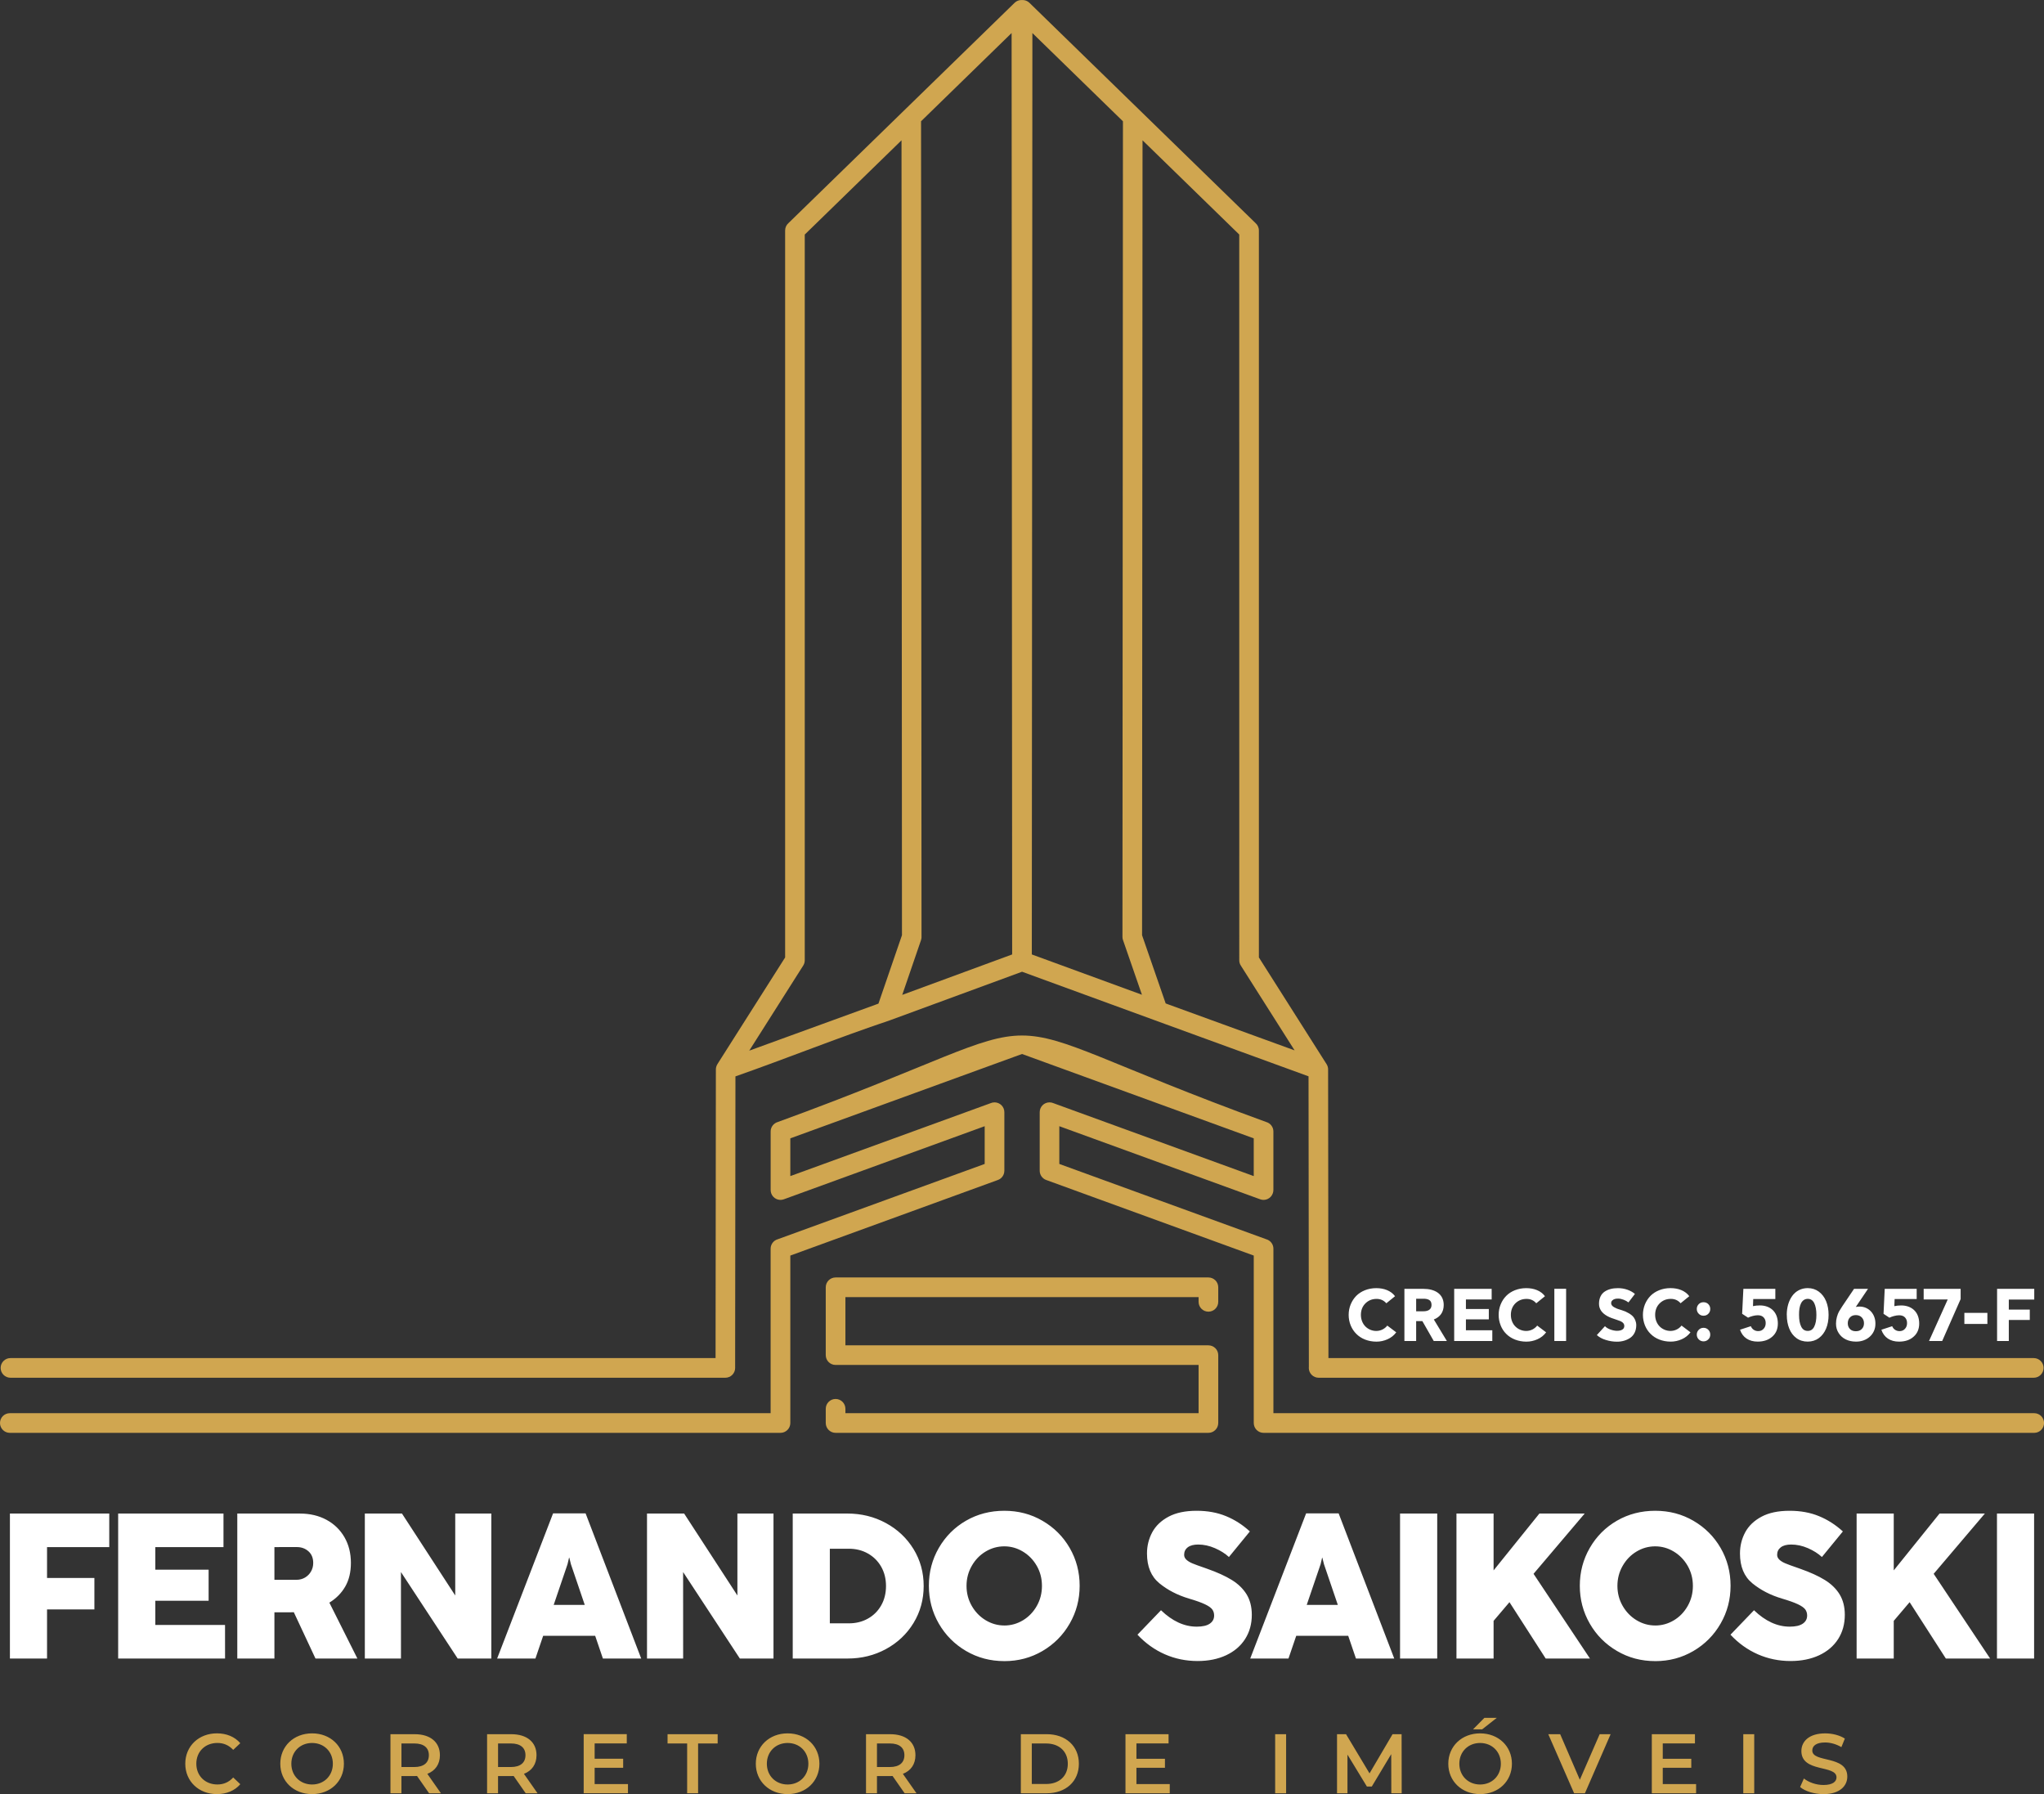
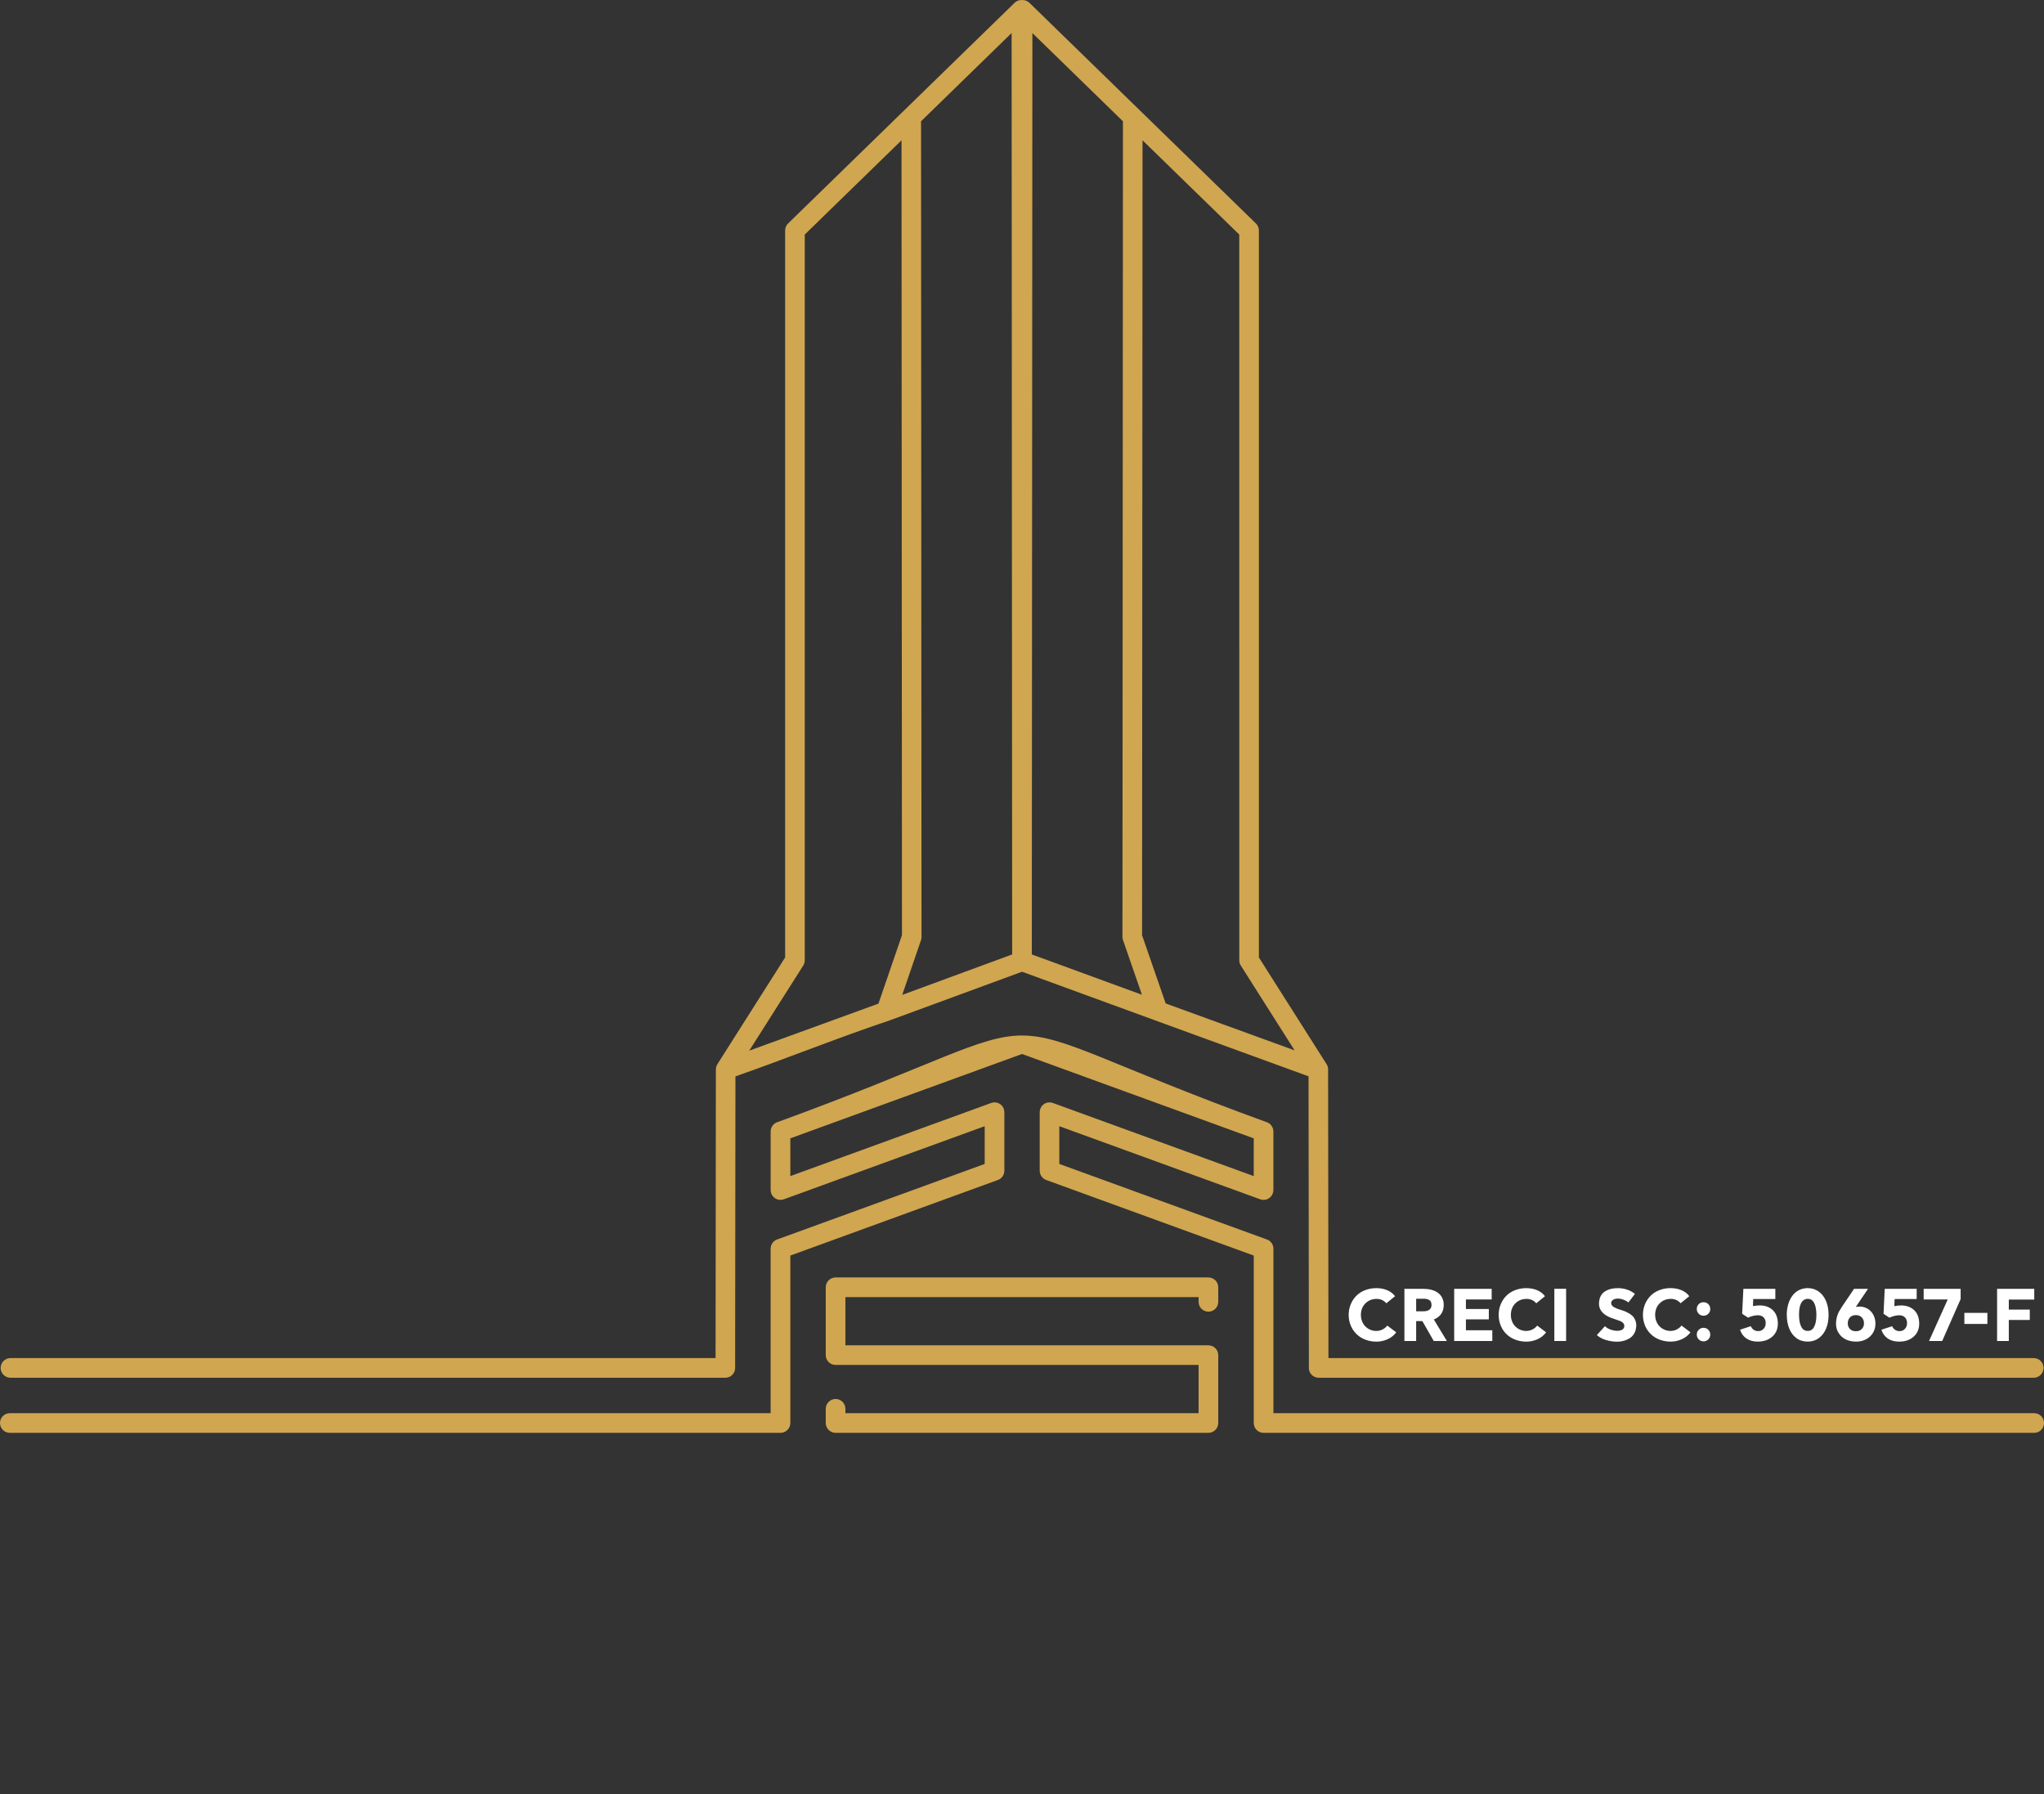
<svg xmlns="http://www.w3.org/2000/svg" xmlns:ns1="http://www.inkscape.org/namespaces/inkscape" xmlns:ns2="http://sodipodi.sourceforge.net/DTD/sodipodi-0.dtd" width="92.547mm" height="81.224mm" viewBox="0 0 92.547 81.224" version="1.1" id="svg5" xml:space="preserve" ns1:version="1.2.2 (732a01da63, 2022-12-09)" ns2:docname="logo2.svg">
  <rect x="0" y="0" width="92.547" height="81.224" fill="#333333" stroke="none" />
  <ns2:namedview id="namedview7" pagecolor="#ffffff" bordercolor="#000000" borderopacity="0.25" ns1:showpageshadow="2" ns1:pageopacity="0.0" ns1:pagecheckerboard="0" ns1:deskcolor="#d1d1d1" ns1:document-units="mm" showgrid="false" ns1:zoom="22.448087" ns1:cx="37.620132" ns1:cy="238.06037" ns1:window-width="2560" ns1:window-height="1009" ns1:window-x="-8" ns1:window-y="-8" ns1:window-maximized="1" ns1:current-layer="layer1" />
  <defs id="defs2">
    <clipPath id="clip-0">
      <path clip-rule="nonzero" d="M 420,0 H 841.891 V 298 H 420 Z m 0,0" id="path9" />
    </clipPath>
    <clipPath id="clip-1">
      <path clip-rule="nonzero" d="M 0,0 H 421 V 595.277 H 0 Z m 0,0" id="path12" />
    </clipPath>
    <clipPath id="clip-2">
      <path clip-rule="nonzero" d="M 372,446 H 560 V 595.277 H 372 Z m 0,0" id="path15" />
    </clipPath>
    <clipPath id="clip-3">
      <path clip-rule="nonzero" d="M 0,0 H 263.965 V 86.777 H 0 Z m 0,0" id="path18" />
    </clipPath>
    <clipPath id="clip-4">
      <path clip-rule="nonzero" d="m -15.199,37.379 h 9.383 l 2.676,-6.695 h 15.414 l 2.73,6.695 h 9.598 L 9.242,1.043 H 0.16 Z m 9.859,1.418 H -17.328 C -11.812,25.738 -6.297,12.68 -0.773,-0.375 H 10.176 C 15.688,12.684 21.211,25.738 26.73,38.797 H 14.055 L 11.32,32.102 H -2.184 l -2.676,6.695 z m 5.074,-15.75 L 4.625,10.727 9.836,24.016 H -0.648 Z m 4.883,-8.473 -3.188,8.023 h 6.332 z m 25.398,22.805 h 8.973 V 26.668 h 5.852 c 4.637,0 8.613,-1.184 11.359,-3.484 2.547,-2.129 4.047,-5.246 4.047,-9.301 v -0.109 c 0,-3.895 -1.406,-6.98 -3.91,-9.098 C 53.75,2.492 49.984,1.309 45.375,1.309 H 30.016 Z m 9.68,1.418 H 28.598 V -0.109 H 45.375 c 4.949,0 9.027,1.301 11.871,3.703 2.828,2.391 4.418,5.848 4.418,10.18 v 0.109 c 0,4.504 -1.691,7.988 -4.555,10.387 -3.012,2.52 -7.305,3.816 -12.27,3.816 H 40.406 V 38.797 Z M 38.988,19.238 V 8.621 h 5.582 c 2.059,0 3.723,0.492 4.887,1.449 1.176,0.965 1.82,2.375 1.82,4.188 v 0.105 c 0,1.703 -0.664,3.117 -1.871,4.105 -1.148,0.941 -2.781,1.477 -4.781,1.477 h -5.637 z m 1.418,-9.199 v 8.488 H 44.625 c 1.664,0 2.988,-0.414 3.887,-1.148 0.867,-0.715 1.348,-1.754 1.348,-3.016 v -0.105 c 0,-1.367 -0.461,-2.406 -1.301,-3.098 -0.898,-0.738 -2.258,-1.121 -3.988,-1.121 z m 25.648,27.34 h 27.125 v -7.688 H 75.027 V 1.309 h -8.973 z m 27.836,1.418 h -29.25 v -38.906 h 11.805 v 28.383 h 18.152 v 10.523 z m 5.367,-1.418 h 9.023 V 1.309 h -9.023 z m 9.734,1.418 H 97.84 v -38.906 h 11.859 v 38.906 z m 24.898,-0.668 c 4.023,0 7.176,-0.863 9.742,-2.309 2.359,-1.332 4.242,-3.168 5.859,-5.289 l -6.699,-4.773 c -1.039,1.203 -2.113,2.215 -3.367,2.957 -1.453,0.859 -3.121,1.352 -5.211,1.352 -2.809,0 -5.207,-1.164 -6.914,-3.078 -1.727,-1.934 -2.738,-4.629 -2.738,-7.645 v -0.105 c 0,-2.953 1.02,-5.633 2.758,-7.559 1.707,-1.891 4.098,-3.059 6.895,-3.059 1.922,0 3.551,0.461 4.988,1.285 1.227,0.703 2.309,1.672 3.309,2.84 l 6.73,-5.211 c -1.523,-1.98 -3.383,-3.664 -5.672,-4.875 -2.504,-1.328 -5.543,-2.102 -9.25,-2.102 -5.449,0 -10.188,2.039 -13.574,5.383 -3.43,3.379 -5.477,8.102 -5.477,13.402 v 0.105 c 0,5.344 2.031,9.977 5.332,13.285 3.371,3.379 8.074,5.395 13.289,5.395 z m 10.434,-1.082 c -2.773,1.566 -6.156,2.5 -10.434,2.5 -5.602,0 -10.656,-2.172 -14.289,-5.816 -3.559,-3.566 -5.75,-8.547 -5.75,-14.281 V 19.344 c 0,-5.691 2.207,-10.77 5.902,-14.41 3.645,-3.598 8.73,-5.789 14.566,-5.789 3.949,0 7.207,0.832 9.906,2.266 2.707,1.43 4.852,3.461 6.57,5.848 l 0.398,0.555 -8.906,6.891 -0.434,-0.543 C 140.84,12.891 139.75,11.852 138.5,11.137 c -1.227,-0.703 -2.625,-1.098 -4.285,-1.098 -2.371,0 -4.398,0.988 -5.84,2.586 -1.512,1.672 -2.395,4.016 -2.395,6.613 v 0.105 c 0,2.668 0.875,5.027 2.371,6.703 1.445,1.617 3.477,2.602 5.863,2.602 1.816,0 3.254,-0.418 4.492,-1.152 1.262,-0.746 2.348,-1.832 3.422,-3.137 l 0.418,-0.512 8.938,6.367 -0.418,0.574 c -1.82,2.512 -3.965,4.695 -6.742,6.258 z m 8.359,0.332 h 9.379 l 2.68,-6.695 h 15.41 l 2.73,6.695 h 9.598 L 177.121,1.043 h -9.078 z m 9.859,1.418 H 150.551 C 156.07,25.738 161.582,12.68 167.109,-0.375 h 10.945 c 5.512,13.059 11.039,26.113 16.559,39.172 h -12.68 l -2.73,-6.695 h -13.508 l -2.676,6.695 z m 5.074,-15.75 4.891,-12.32 5.207,13.289 h -10.484 z m 4.879,-8.473 -3.184,8.023 h 6.328 z m 41.355,31.832 2.902,-8.344 0.457,-0.039 c 3.418,-0.285 6.152,-1.227 8.418,-2.625 2.066,-1.281 3.75,-2.953 5.211,-4.867 l -6.703,-4.773 c -1.039,1.203 -2.113,2.215 -3.367,2.957 -1.453,0.859 -3.121,1.352 -5.215,1.352 -2.805,0 -5.203,-1.164 -6.91,-3.078 -1.727,-1.934 -2.738,-4.629 -2.738,-7.645 v -0.105 c 0,-2.953 1.02,-5.633 2.758,-7.559 1.707,-1.891 4.098,-3.059 6.891,-3.059 1.926,0 3.555,0.461 4.992,1.285 1.227,0.703 2.309,1.672 3.309,2.84 l 6.73,-5.211 c -1.523,-1.98 -3.383,-3.664 -5.672,-4.875 -2.504,-1.328 -5.543,-2.102 -9.25,-2.102 -5.449,0 -10.188,2.039 -13.578,5.383 -3.426,3.379 -5.473,8.102 -5.473,13.402 v 0.105 c 0,4.469 1.414,8.43 3.809,11.543 2.48,3.227 6.016,5.543 10.113,6.57 l 1.023,0.254 -4.273,5.805 z m 3.938,-7.016 -3.098,8.906 -9.605,-4.074 4.098,-5.566 c -3.98,-1.215 -7.41,-3.59 -9.879,-6.801 C 196.723,28.5 195.195,24.238 195.195,19.449 V 19.344 c 0,-5.691 2.207,-10.77 5.902,-14.41 3.645,-3.598 8.73,-5.789 14.566,-5.789 3.949,0 7.203,0.832 9.906,2.266 2.707,1.43 4.848,3.461 6.57,5.848 l 0.398,0.555 -8.906,6.891 -0.434,-0.543 c -1.016,-1.27 -2.105,-2.309 -3.355,-3.023 -1.227,-0.703 -2.625,-1.098 -4.289,-1.098 -2.367,0 -4.395,0.988 -5.836,2.586 -1.512,1.672 -2.398,4.016 -2.398,6.613 v 0.105 c 0,2.668 0.879,5.027 2.375,6.703 1.445,1.617 3.477,2.602 5.859,2.602 1.82,0 3.258,-0.418 4.496,-1.152 1.262,-0.746 2.348,-1.832 3.422,-3.137 l 0.418,-0.512 8.934,6.363 -0.414,0.578 c -1.66,2.289 -3.598,4.297 -6.039,5.809 -2.348,1.453 -5.145,2.445 -8.582,2.793 z m 16.559,-2.012 h 9.379 l 2.68,-6.695 h 15.41 l 2.73,6.695 h 9.598 L 258.785,1.043 h -9.078 z m 9.859,1.418 H 232.215 C 237.734,25.738 243.246,12.68 248.773,-0.375 h 10.945 c 5.512,13.059 11.039,26.113 16.559,39.172 h -12.68 l -2.73,-6.695 h -13.508 l -2.676,6.695 z m 5.074,-15.75 4.891,-12.32 5.207,13.289 h -10.484 z m 4.879,-8.473 -3.184,8.023 h 6.328 z m -6.719,-16.957 c 0.293,-0.629 0.586,-1.129 0.969,-1.512 h 0.004 c 0.547,-0.551 1.211,-0.82 2.164,-0.82 0.844,0 1.93,0.395 3.184,0.848 1.57,0.57 3.434,1.242 5.172,1.242 1.613,0 2.812,-0.578 3.73,-1.73 0.895,-1.133 1.555,-2.816 2.07,-5.039 l -3.629,-0.996 c -0.293,0.633 -0.59,1.133 -0.969,1.512 -0.547,0.547 -1.211,0.816 -2.168,0.816 -0.844,0 -1.93,-0.391 -3.184,-0.844 -1.57,-0.57 -3.434,-1.242 -5.172,-1.242 -1.613,0 -2.812,0.578 -3.73,1.73 -0.898,1.133 -1.555,2.812 -2.074,5.035 z m 1.969,-0.512 c -0.324,0.324 -0.594,0.875 -0.91,1.629 l -0.238,0.57 -6.117,-1.68 0.137,-0.652 c 0.586,-2.754 1.363,-4.844 2.496,-6.27 1.199,-1.512 2.758,-2.27 4.836,-2.27 1.977,0 3.973,0.723 5.656,1.328 1.121,0.406 2.094,0.762 2.699,0.762 0.539,0 0.895,-0.133 1.164,-0.402 0.328,-0.328 0.598,-0.879 0.914,-1.629 l 0.238,-0.57 6.117,1.68 -0.137,0.648 c -0.586,2.758 -1.363,4.848 -2.496,6.273 -1.199,1.512 -2.758,2.27 -4.836,2.27 -1.977,0 -3.973,-0.723 -5.656,-1.332 -1.121,-0.406 -2.094,-0.758 -2.699,-0.758 -0.543,0 -0.898,0.133 -1.164,0.398 z m 48.293,41.023 c 5.543,0 10.395,-2.07 13.875,-5.422 3.535,-3.402 5.656,-8.133 5.656,-13.363 v -0.105 c 0,-5.23 -2.098,-9.934 -5.602,-13.309 -3.453,-3.324 -8.277,-5.371 -13.824,-5.371 -5.543,0 -10.395,2.07 -13.875,5.422 -3.531,3.402 -5.656,8.133 -5.656,13.363 v 0.105 c 0,5.23 2.098,9.934 5.602,13.309 3.453,3.328 8.281,5.371 13.824,5.371 z m 14.855,-4.402 c -3.738,3.598 -8.934,5.82 -14.855,5.82 -5.926,0 -11.094,-2.195 -14.805,-5.77 -3.777,-3.637 -6.039,-8.703 -6.039,-14.328 V 19.344 c 0,-5.625 2.289,-10.715 6.094,-14.383 3.738,-3.598 8.934,-5.816 14.855,-5.816 5.926,0 11.094,2.195 14.805,5.766 3.781,3.637 6.039,8.703 6.039,14.328 v 0.105 c 0,5.625 -2.289,10.715 -6.094,14.383 z m -14.75,-3.555 c -2.973,0 -5.496,-1.203 -7.301,-3.109 -1.891,-2 -2.992,-4.766 -2.992,-7.719 v -0.105 c 0,-2.953 1.07,-5.691 2.938,-7.66 1.781,-1.883 4.281,-3.062 7.25,-3.062 2.996,0 5.531,1.199 7.344,3.105 1.902,1.996 3.004,4.766 3.004,7.723 v 0.105 c 0,2.961 -1.074,5.699 -2.949,7.668 -1.789,1.879 -4.297,3.055 -7.293,3.055 z m -6.277,-4.086 c 1.551,1.637 3.719,2.672 6.277,2.672 2.582,0 4.738,-1.008 6.27,-2.613 1.625,-1.707 2.555,-4.098 2.555,-6.695 V 19.344 c 0,-2.594 -0.957,-5.012 -2.609,-6.746 -1.559,-1.637 -3.738,-2.664 -6.32,-2.664 -2.559,0 -4.703,1.004 -6.227,2.613 -1.613,1.707 -2.543,4.094 -2.543,6.691 v 0.105 c 0,2.594 0.957,5.008 2.598,6.742 z M -12.555,96.551 H 0.98 c 6.406,0 11.492,-1.848 15.012,-4.949 3.668,-3.234 5.645,-7.859 5.645,-13.191 v -0.105 c 0,-5.312 -1.934,-9.836 -5.531,-12.988 C 12.625,62.27 7.574,60.484 1.195,60.484 H -12.555 Z M 0.98,97.969 H -13.973 V 59.066 H 1.195 c 6.734,0 12.105,1.914 15.84,5.188 3.914,3.43 6.02,8.324 6.02,14.051 v 0.105 c 0,5.742 -2.148,10.738 -6.129,14.246 -3.773,3.332 -9.18,5.312 -15.945,5.312 z M -3.586,88.051 V 68.277 h 4.941 c 3.324,0 6.102,0.957 8.043,2.738 1.91,1.754 3,4.277 3,7.449 v 0.105 c 0,3.188 -1.082,5.711 -2.988,7.457 -1.941,1.781 -4.723,2.73 -8.055,2.73 h -4.941 z m 1.418,-18.355 v 17.645 h 3.523 c 2.973,0 5.422,-0.816 7.098,-2.355 1.609,-1.477 2.527,-3.645 2.527,-6.414 v -0.105 c 0,-2.754 -0.922,-4.922 -2.539,-6.406 C 6.766,70.52 4.32,69.695 1.355,69.695 Z m 30.578,26.855 h 29 V 89.133 H 37.273 V 81.77 H 55.27 V 74.996 H 37.273 v -7.094 H 57.141 V 60.484 H 28.41 Z m 29.707,1.418 h -31.125 V 59.066 H 58.559 V 69.32 H 38.691 v 4.258 H 56.684 V 83.188 H 38.691 v 4.527 H 58.828 V 97.969 Z m 38.184,-0.668 c 4.023,0 7.176,-0.863 9.742,-2.309 2.355,-1.332 4.242,-3.168 5.859,-5.289 l -6.699,-4.77 c -1.039,1.199 -2.117,2.211 -3.367,2.953 -1.453,0.859 -3.125,1.352 -5.215,1.352 -2.805,0 -5.203,-1.164 -6.914,-3.078 -1.727,-1.934 -2.738,-4.625 -2.738,-7.645 v -0.105 c 0,-2.953 1.02,-5.633 2.762,-7.559 1.707,-1.891 4.098,-3.059 6.891,-3.059 1.926,0 3.555,0.465 4.992,1.285 1.227,0.703 2.305,1.672 3.309,2.84 l 6.73,-5.211 c -1.523,-1.98 -3.383,-3.66 -5.676,-4.875 -2.504,-1.324 -5.539,-2.098 -9.246,-2.098 -5.449,0 -10.191,2.039 -13.578,5.379 -3.426,3.379 -5.477,8.102 -5.477,13.402 V 78.625 c 0,5.34 2.035,9.973 5.336,13.285 3.371,3.379 8.07,5.391 13.289,5.391 z M 106.734,96.219 c -2.777,1.566 -6.156,2.5 -10.434,2.5 -5.602,0 -10.656,-2.172 -14.293,-5.812 C 78.449,89.336 76.262,84.355 76.262,78.625 v -0.109 c 0,-5.688 2.207,-10.766 5.898,-14.41 3.648,-3.598 8.734,-5.789 14.57,-5.789 3.949,0 7.203,0.832 9.906,2.266 2.707,1.434 4.848,3.461 6.57,5.848 l 0.398,0.555 -8.906,6.895 -0.434,-0.543 c -1.016,-1.27 -2.105,-2.309 -3.355,-3.027 -1.227,-0.703 -2.625,-1.098 -4.289,-1.098 -2.371,0 -4.395,0.988 -5.84,2.586 -1.508,1.672 -2.395,4.016 -2.395,6.613 v 0.105 c 0,2.668 0.879,5.031 2.375,6.707 1.441,1.617 3.477,2.598 5.859,2.598 1.816,0 3.254,-0.418 4.492,-1.152 1.266,-0.746 2.348,-1.832 3.422,-3.137 l 0.422,-0.508 8.934,6.363 -0.418,0.578 c -1.82,2.508 -3.965,4.691 -6.738,6.254 z m 28.391,1.082 c 5.543,0 10.395,-2.07 13.875,-5.422 3.535,-3.402 5.656,-8.133 5.656,-13.363 v -0.105 c 0,-5.23 -2.098,-9.934 -5.602,-13.309 -3.453,-3.324 -8.281,-5.367 -13.824,-5.367 -5.543,0 -10.395,2.066 -13.875,5.418 -3.531,3.402 -5.656,8.133 -5.656,13.363 V 78.625 c 0,5.23 2.098,9.934 5.602,13.309 3.453,3.324 8.281,5.367 13.824,5.367 z m 14.855,-4.402 c -3.734,3.598 -8.934,5.82 -14.855,5.82 -5.926,0 -11.094,-2.195 -14.805,-5.766 C 116.543,89.312 114.281,84.25 114.281,78.625 v -0.109 c 0,-5.625 2.289,-10.715 6.094,-14.383 3.738,-3.594 8.934,-5.816 14.855,-5.816 5.926,0 11.094,2.195 14.805,5.766 3.777,3.641 6.039,8.703 6.039,14.328 v 0.105 c 0,5.625 -2.289,10.719 -6.094,14.383 z m -14.75,-3.551 c -2.973,0 -5.496,-1.207 -7.301,-3.113 -1.891,-1.996 -2.992,-4.762 -2.992,-7.719 v -0.105 c 0,-2.953 1.07,-5.691 2.938,-7.66 1.781,-1.883 4.281,-3.062 7.25,-3.062 2.992,0 5.527,1.203 7.344,3.105 1.902,2 3.004,4.766 3.004,7.723 V 78.625 c 0,2.957 -1.074,5.695 -2.949,7.668 -1.789,1.879 -4.297,3.055 -7.293,3.055 z m -6.277,-4.09 c 1.551,1.637 3.719,2.672 6.277,2.672 2.582,0 4.738,-1.008 6.27,-2.613 1.625,-1.707 2.555,-4.098 2.555,-6.691 v -0.109 c 0,-2.594 -0.957,-5.012 -2.609,-6.746 -1.559,-1.633 -3.738,-2.664 -6.32,-2.664 -2.562,0 -4.703,1.004 -6.227,2.613 -1.617,1.707 -2.543,4.098 -2.543,6.691 v 0.105 c 0,2.594 0.953,5.008 2.598,6.742 z m 32.531,11.293 h 8.969 V 85.199 h 5.641 l 7.551,11.352 h 10.273 l -8.672,-12.672 0.797,-0.336 c 2.285,-0.973 4.16,-2.402 5.43,-4.297 1.184,-1.762 1.848,-3.949 1.848,-6.566 v -0.105 c 0,-1.762 -0.266,-3.324 -0.789,-4.695 -0.52,-1.355 -1.293,-2.531 -2.312,-3.527 l -0.012,-0.012 c -1.215,-1.238 -2.789,-2.215 -4.77,-2.875 -1.914,-0.641 -4.215,-0.98 -6.938,-0.98 h -17.016 z m 9.68,1.418 H 160.066 V 59.066 H 178.5 c 2.867,0 5.316,0.371 7.383,1.059 2.199,0.734 3.961,1.828 5.324,3.219 1.172,1.141 2.055,2.484 2.648,4.031 0.586,1.531 0.883,3.266 0.883,5.199 v 0.105 c 0,2.91 -0.754,5.355 -2.09,7.352 -1.281,1.914 -3.09,3.395 -5.273,4.457 l 9.23,13.48 h -13.719 l -7.547,-11.352 h -3.469 V 97.969 Z M 170.453,77.766 V 68.062 h 7.512 c 1.926,0 3.5,0.438 4.602,1.309 1.117,0.883 1.73,2.168 1.73,3.844 v 0.109 c 0,1.598 -0.613,2.906 -1.75,3.816 -1.074,0.859 -2.609,1.336 -4.527,1.336 h -7.566 z m 1.418,-8.285 v 7.578 h 6.148 c 1.586,0 2.82,-0.367 3.645,-1.023 0.793,-0.633 1.215,-1.562 1.215,-2.711 v -0.109 c 0,-1.219 -0.422,-2.129 -1.188,-2.734 -0.84,-0.664 -2.113,-1 -3.727,-1 z m 28.113,27.07 h 29 v -7.418 h -20.133 v -7.363 h 17.992 v -6.773 h -17.992 v -7.094 h 19.867 v -7.418 h -28.734 z m 29.711,1.418 h -31.125 V 59.066 h 31.566 v 10.254 h -19.867 v 4.258 h 17.992 V 83.188 h -17.992 v 4.527 h 20.133 V 97.969 Z m 20.027,-0.773 c 4.438,0 8.105,-1.109 10.633,-3.145 2.43,-1.957 3.812,-4.797 3.812,-8.359 v -0.105 c 0,-3.258 -1.238,-5.527 -3.469,-7.199 -2.324,-1.738 -5.73,-2.867 -9.949,-3.785 h -0.004 c -2.668,-0.605 -4.344,-1.109 -5.383,-1.695 -1.238,-0.703 -1.652,-1.508 -1.652,-2.637 v -0.105 c 0,-0.945 0.445,-1.785 1.348,-2.363 0.73,-0.469 1.77,-0.758 3.109,-0.758 1.75,0 3.609,0.34 5.48,1 1.629,0.574 3.266,1.387 4.844,2.43 l 4.402,-6.219 c -1.832,-1.379 -3.852,-2.445 -6.102,-3.184 -2.477,-0.812 -5.242,-1.23 -8.355,-1.23 -4.254,0 -7.68,1.156 -10.055,3.121 -2.414,1.996 -3.75,4.848 -3.75,8.164 v 0.109 c 0,3.586 1.426,5.895 3.77,7.516 2.441,1.691 5.902,2.684 9.816,3.574 2.613,0.605 4.258,1.141 5.27,1.734 1.207,0.711 1.602,1.508 1.602,2.543 v 0.109 c 0,1.074 -0.5,1.926 -1.465,2.508 -0.832,0.496 -2.02,0.77 -3.527,0.77 -2.242,0 -4.43,-0.398 -6.535,-1.18 -1.918,-0.707 -3.762,-1.73 -5.516,-3.051 l -4.902,5.855 c 2.082,1.742 4.504,3.086 7.133,4.016 2.945,1.039 6.152,1.566 9.445,1.566 z m 11.52,-2.043 c -2.781,2.238 -6.758,3.457 -11.52,3.457 -3.449,0 -6.816,-0.551 -9.914,-1.648 -3.016,-1.066 -5.781,-2.648 -8.121,-4.746 l -0.512,-0.453 6.668,-7.965 0.539,0.43 c 1.793,1.434 3.691,2.523 5.664,3.254 1.949,0.723 3.973,1.09 6.051,1.09 1.25,0 2.191,-0.199 2.801,-0.566 0.512,-0.305 0.773,-0.746 0.773,-1.293 v -0.109 c 0,-0.516 -0.223,-0.926 -0.898,-1.324 -0.879,-0.516 -2.395,-1 -4.867,-1.574 -4.066,-0.926 -7.676,-1.969 -10.305,-3.789 -2.73,-1.887 -4.387,-4.555 -4.387,-8.68 V 71.125 c 0,-3.754 1.52,-6.984 4.266,-9.258 2.621,-2.164 6.359,-3.445 10.957,-3.445 3.258,0 6.172,0.441 8.793,1.301 2.633,0.867 4.969,2.152 7.074,3.84 l 0.516,0.414 -5.988,8.453 -0.574,-0.402 c -1.645,-1.16 -3.367,-2.047 -5.078,-2.648 -1.715,-0.605 -3.414,-0.918 -5.012,-0.918 -1.055,0 -1.832,0.203 -2.344,0.531 -0.465,0.297 -0.695,0.715 -0.695,1.172 v 0.105 c 0,0.582 0.234,1.012 0.934,1.406 0.902,0.512 2.461,0.973 4.988,1.543 4.402,0.957 7.984,2.156 10.496,4.035 2.598,1.941 4.039,4.574 4.039,8.332 v 0.105 c 0,4.016 -1.578,7.23 -4.344,9.461" id="path21" />
    </clipPath>
    <clipPath id="clip-5">
      <path clip-rule="nonzero" d="M 186,446 H 373 V 595.277 H 186 Z m 0,0" id="path25" />
    </clipPath>
    <clipPath id="clip-6">
      <path clip-rule="nonzero" d="M 0,446 H 187 V 595.277 H 0 Z m 0,0" id="path28" />
    </clipPath>
    <clipPath id="clip-7">
      <path clip-rule="nonzero" d="m 651,446 h 190.891 v 1 H 651 Z m 0,0" id="path31" />
    </clipPath>
  </defs>
  <g ns1:label="Camada 1" ns1:groupmode="layer" id="layer1" transform="translate(-232.809,-111.155)">
-     <path fill-rule="nonzero" fill="#ffffff" fill-opacity="1" d="m 234.939,186.241 h -1.681 v -6.564 h 4.498 v 1.519 h -2.817 v 1.397 h 2.144 v 1.425 h -2.144 z m 8.06,0 h -4.84 v -6.564 h 4.769 v 1.519 h -3.087 v 1.022 h 2.414 v 1.407 h -2.414 v 1.097 h 3.157 z m 5.992,0 h -1.898 l -0.981,-2.097 c -0.047,0.003 -0.113,0.006 -0.2,0.006 h -0.678 v 2.092 h -1.681 v -6.564 h 2.835 c 0.452,0 0.853,0.094 1.202,0.282 0.349,0.189 0.62,0.451 0.816,0.79 0.194,0.338 0.291,0.725 0.291,1.162 0,0.418 -0.085,0.773 -0.256,1.071 -0.172,0.298 -0.412,0.54 -0.719,0.728 z m -3.757,-5.045 v 1.481 h 0.999 c 0.143,0 0.273,-0.035 0.389,-0.103 0.114,-0.069 0.205,-0.16 0.27,-0.276 0.066,-0.116 0.099,-0.243 0.099,-0.383 0,-0.225 -0.072,-0.4 -0.215,-0.528 -0.143,-0.128 -0.32,-0.192 -0.528,-0.192 z m 5.73,5.045 h -1.636 v -6.564 h 1.681 l 2.412,3.71 v -3.71 h 1.634 v 6.564 h -1.523 l -2.569,-3.915 z m 10.877,0 h -1.734 l -0.35,-1.028 h -2.355 l -0.35,1.028 h -1.734 l 2.533,-6.572 h 1.472 z m -3.336,-4.269 -0.626,1.84 h 1.406 l -0.626,-1.84 -0.074,-0.299 h -0.01 z m 5.235,4.269 h -1.636 v -6.564 h 1.681 l 2.412,3.71 v -3.71 h 1.634 v 6.564 h -1.523 l -2.569,-3.915 z m 4.962,0 v -6.564 h 2.471 c 0.635,0 1.218,0.143 1.746,0.43 0.528,0.287 0.945,0.679 1.253,1.18 0.306,0.499 0.459,1.057 0.459,1.67 0,0.613 -0.153,1.171 -0.458,1.673 -0.306,0.502 -0.721,0.894 -1.247,1.181 -0.526,0.287 -1.107,0.43 -1.738,0.43 z m 2.541,-1.593 c 0.321,0 0.609,-0.072 0.864,-0.215 0.256,-0.143 0.456,-0.343 0.602,-0.601 0.145,-0.256 0.216,-0.548 0.216,-0.875 0,-0.324 -0.072,-0.613 -0.216,-0.87 -0.146,-0.255 -0.346,-0.456 -0.604,-0.601 -0.256,-0.145 -0.546,-0.216 -0.867,-0.216 h -0.856 v 3.378 z m 7.038,1.71 c -0.633,0 -1.209,-0.153 -1.731,-0.458 -0.521,-0.306 -0.932,-0.718 -1.233,-1.239 -0.3,-0.52 -0.451,-1.091 -0.451,-1.714 0,-0.623 0.15,-1.193 0.451,-1.714 0.302,-0.52 0.711,-0.932 1.231,-1.232 0.521,-0.3 1.098,-0.449 1.734,-0.449 0.633,0 1.209,0.15 1.728,0.453 0.521,0.302 0.932,0.711 1.232,1.229 0.3,0.52 0.451,1.09 0.451,1.713 0,0.62 -0.15,1.191 -0.451,1.712 -0.3,0.522 -0.711,0.936 -1.233,1.242 -0.521,0.305 -1.098,0.458 -1.727,0.458 z m 0,-1.612 c 0.302,0 0.584,-0.079 0.846,-0.236 0.26,-0.157 0.47,-0.375 0.626,-0.65 0.156,-0.276 0.233,-0.577 0.233,-0.907 0,-0.331 -0.077,-0.633 -0.234,-0.907 -0.157,-0.274 -0.368,-0.491 -0.63,-0.648 -0.262,-0.157 -0.542,-0.236 -0.841,-0.236 -0.302,0 -0.584,0.079 -0.846,0.236 -0.262,0.157 -0.47,0.373 -0.627,0.648 -0.157,0.274 -0.237,0.576 -0.237,0.907 0,0.329 0.08,0.631 0.237,0.905 0.157,0.274 0.368,0.491 0.631,0.65 0.263,0.158 0.543,0.237 0.842,0.237 z m 8.755,1.608 c -0.529,0 -1.025,-0.102 -1.486,-0.305 -0.462,-0.203 -0.874,-0.497 -1.239,-0.887 l 1.065,-1.107 c 0.514,0.495 1.053,0.743 1.616,0.743 0.265,0 0.463,-0.045 0.594,-0.136 0.131,-0.09 0.196,-0.212 0.196,-0.368 0,-0.106 -0.028,-0.198 -0.085,-0.276 -0.058,-0.079 -0.168,-0.156 -0.332,-0.234 -0.163,-0.077 -0.402,-0.164 -0.718,-0.256 -0.525,-0.156 -0.974,-0.389 -1.346,-0.695 -0.372,-0.307 -0.559,-0.755 -0.559,-1.348 0,-0.346 0.08,-0.664 0.237,-0.958 0.157,-0.292 0.404,-0.529 0.74,-0.708 0.336,-0.179 0.759,-0.267 1.271,-0.267 0.492,0 0.936,0.08 1.33,0.243 0.394,0.161 0.754,0.393 1.08,0.692 l -0.948,1.158 c -0.168,-0.156 -0.379,-0.289 -0.633,-0.4 -0.254,-0.11 -0.507,-0.165 -0.759,-0.165 -0.205,0 -0.364,0.043 -0.473,0.127 -0.109,0.084 -0.163,0.197 -0.163,0.34 0,0.084 0.035,0.157 0.101,0.22 0.068,0.062 0.158,0.119 0.277,0.168 0.119,0.05 0.3,0.116 0.547,0.2 0.019,0.007 0.039,0.012 0.059,0.021 0.021,0.008 0.044,0.017 0.072,0.026 0.442,0.156 0.808,0.322 1.098,0.5 0.289,0.178 0.513,0.394 0.672,0.65 0.158,0.258 0.238,0.568 0.238,0.929 0,0.418 -0.102,0.783 -0.305,1.1 -0.203,0.316 -0.489,0.559 -0.86,0.733 -0.369,0.172 -0.799,0.26 -1.288,0.26 z m 8.901,-0.113 h -1.734 l -0.35,-1.028 h -2.354 l -0.351,1.028 h -1.732 l 2.531,-6.572 h 1.472 z m -3.335,-4.269 -0.627,1.84 h 1.407 l -0.626,-1.84 -0.076,-0.299 h -0.008 z m 5.281,4.269 h -1.683 v -6.564 h 1.683 z m 6.915,0 h -2.004 l -1.64,-2.551 -0.719,0.846 v 1.705 h -1.681 v -6.564 h 1.681 v 2.574 l 2.074,-2.574 h 2.051 l -2.316,2.729 z m 2.955,0.117 c -0.633,0 -1.209,-0.153 -1.729,-0.458 -0.522,-0.306 -0.933,-0.718 -1.233,-1.239 -0.3,-0.52 -0.452,-1.091 -0.452,-1.714 0,-0.623 0.152,-1.193 0.452,-1.714 0.3,-0.52 0.71,-0.932 1.229,-1.232 0.521,-0.3 1.098,-0.449 1.734,-0.449 0.633,0 1.209,0.15 1.729,0.453 0.52,0.302 0.93,0.711 1.231,1.229 0.3,0.52 0.451,1.09 0.451,1.713 0,0.62 -0.15,1.191 -0.451,1.712 -0.3,0.522 -0.711,0.936 -1.233,1.242 -0.521,0.305 -1.097,0.458 -1.727,0.458 z m 0,-1.612 c 0.302,0 0.584,-0.079 0.846,-0.236 0.262,-0.157 0.47,-0.375 0.626,-0.65 0.156,-0.276 0.234,-0.577 0.234,-0.907 0,-0.331 -0.079,-0.633 -0.236,-0.907 -0.157,-0.274 -0.368,-0.491 -0.63,-0.648 -0.26,-0.157 -0.542,-0.236 -0.841,-0.236 -0.302,0 -0.584,0.079 -0.845,0.236 -0.262,0.157 -0.471,0.373 -0.628,0.648 -0.157,0.274 -0.237,0.576 -0.237,0.907 0,0.329 0.08,0.631 0.237,0.905 0.157,0.274 0.368,0.491 0.631,0.65 0.263,0.158 0.543,0.237 0.842,0.237 z m 6.131,1.608 c -0.529,0 -1.024,-0.102 -1.486,-0.305 -0.46,-0.203 -0.874,-0.497 -1.237,-0.887 l 1.065,-1.107 c 0.514,0.495 1.053,0.743 1.616,0.743 0.265,0 0.462,-0.045 0.593,-0.136 0.131,-0.09 0.197,-0.212 0.197,-0.368 0,-0.106 -0.029,-0.198 -0.085,-0.276 -0.058,-0.079 -0.17,-0.156 -0.332,-0.234 -0.164,-0.077 -0.404,-0.164 -0.718,-0.256 -0.526,-0.156 -0.976,-0.389 -1.348,-0.695 -0.372,-0.307 -0.558,-0.755 -0.558,-1.348 0,-0.346 0.079,-0.664 0.236,-0.958 0.158,-0.292 0.404,-0.529 0.74,-0.708 0.336,-0.179 0.761,-0.267 1.271,-0.267 0.492,0 0.936,0.08 1.33,0.243 0.394,0.161 0.754,0.393 1.082,0.692 l -0.949,1.158 c -0.168,-0.156 -0.378,-0.289 -0.631,-0.4 -0.255,-0.11 -0.508,-0.165 -0.761,-0.165 -0.205,0 -0.362,0.043 -0.471,0.127 -0.109,0.084 -0.164,0.197 -0.164,0.34 0,0.084 0.035,0.157 0.102,0.22 0.066,0.062 0.158,0.119 0.277,0.168 0.119,0.05 0.3,0.116 0.546,0.2 0.019,0.007 0.04,0.012 0.059,0.021 0.021,0.008 0.044,0.017 0.072,0.026 0.442,0.156 0.809,0.322 1.098,0.5 0.289,0.178 0.514,0.394 0.672,0.65 0.158,0.258 0.238,0.568 0.238,0.929 0,0.418 -0.101,0.783 -0.303,1.1 -0.203,0.316 -0.489,0.559 -0.86,0.733 -0.371,0.172 -0.801,0.26 -1.29,0.26 z m 9.033,-0.113 h -2.005 l -1.64,-2.551 -0.719,0.846 v 1.705 h -1.681 v -6.564 h 1.681 v 2.574 l 2.074,-2.574 h 2.052 l -2.318,2.729 z m 1.991,0 h -1.681 v -6.564 h 1.681 z m 0,0" id="path92" style="stroke-width:0.353" />
-     <path fill-rule="nonzero" fill="#d0a650" fill-opacity="1" d="m 242.627,192.379 c 0.44,0 0.813,-0.157 1.062,-0.448 l -0.321,-0.305 c -0.196,0.214 -0.435,0.317 -0.715,0.317 -0.554,0 -0.955,-0.39 -0.955,-0.94 0,-0.551 0.401,-0.94 0.955,-0.94 0.28,0 0.52,0.103 0.715,0.313 l 0.321,-0.302 c -0.249,-0.291 -0.623,-0.446 -1.058,-0.446 -0.821,0 -1.433,0.576 -1.433,1.375 0,0.798 0.612,1.375 1.429,1.375 z m 4.313,0 c 0.83,0 1.44,-0.582 1.44,-1.375 0,-0.795 -0.61,-1.375 -1.44,-1.375 -0.83,0 -1.44,0.584 -1.44,1.375 0,0.791 0.61,1.375 1.44,1.375 z m 0,-0.435 c -0.539,0 -0.94,-0.394 -0.94,-0.94 0,-0.547 0.401,-0.94 0.94,-0.94 0.539,0 0.94,0.393 0.94,0.94 0,0.546 -0.401,0.94 -0.94,0.94 z m 5.833,0.397 -0.615,-0.879 c 0.362,-0.141 0.569,-0.438 0.569,-0.843 0,-0.593 -0.435,-0.952 -1.138,-0.952 h -1.101 v 2.675 h 0.497 v -0.78 h 0.604 c 0.035,0 0.069,0 0.103,-0.003 l 0.546,0.783 z m -0.546,-1.723 c 0,0.336 -0.226,0.535 -0.661,0.535 h -0.58 v -1.067 h 0.58 c 0.435,0 0.661,0.196 0.661,0.532 z m 4.92,1.723 -0.615,-0.879 c 0.362,-0.141 0.569,-0.438 0.569,-0.843 0,-0.593 -0.435,-0.952 -1.138,-0.952 h -1.1 v 2.675 h 0.496 v -0.78 h 0.604 c 0.035,0 0.069,0 0.103,-0.003 l 0.546,0.783 z m -0.546,-1.723 c 0,0.336 -0.226,0.535 -0.661,0.535 h -0.58 v -1.067 h 0.58 c 0.435,0 0.661,0.196 0.661,0.532 z m 3.132,1.306 v -0.737 h 1.291 v -0.409 h -1.291 v -0.695 h 1.455 v -0.418 h -1.951 v 2.675 h 2.005 v -0.416 z m 4.188,0.416 h 0.496 v -2.254 h 0.886 v -0.42 H 263.034 v 0.42 h 0.887 z m 4.549,0.039 c 0.83,0 1.44,-0.582 1.44,-1.375 0,-0.795 -0.61,-1.375 -1.44,-1.375 -0.828,0 -1.44,0.584 -1.44,1.375 0,0.791 0.612,1.375 1.44,1.375 z m 0,-0.435 c -0.539,0 -0.94,-0.394 -0.94,-0.94 0,-0.547 0.401,-0.94 0.94,-0.94 0.539,0 0.94,0.393 0.94,0.94 0,0.546 -0.401,0.94 -0.94,0.94 z m 5.835,0.397 -0.616,-0.879 c 0.364,-0.141 0.569,-0.438 0.569,-0.843 0,-0.593 -0.435,-0.952 -1.138,-0.952 h -1.1 v 2.675 h 0.496 v -0.78 h 0.604 c 0.035,0 0.069,0 0.103,-0.003 l 0.546,0.783 z m -0.547,-1.723 c 0,0.336 -0.225,0.535 -0.66,0.535 h -0.582 v -1.067 h 0.582 c 0.435,0 0.66,0.196 0.66,0.532 z m 5.272,1.723 h 1.169 c 0.867,0 1.459,-0.535 1.459,-1.337 0,-0.803 -0.593,-1.338 -1.459,-1.338 h -1.169 z m 0.496,-0.42 v -1.834 h 0.65 c 0.595,0 0.981,0.364 0.981,0.918 0,0.554 -0.386,0.916 -0.981,0.916 z m 4.738,0.004 v -0.737 h 1.291 v -0.409 h -1.291 v -0.695 h 1.455 v -0.418 h -1.951 v 2.675 h 2.005 v -0.416 z m 6.281,0.416 h 0.496 v -2.675 h -0.496 z m 5.729,0 -0.004,-2.675 h -0.409 l -1.043,1.774 -1.064,-1.774 h -0.408 v 2.675 h 0.473 v -1.75 l 0.879,1.444 h 0.223 l 0.879,-1.466 0.004,1.772 z m 3.23,-2.893 h 0.412 l 0.664,-0.522 h -0.561 z m 0.32,2.931 c 0.83,0 1.441,-0.582 1.441,-1.375 0,-0.795 -0.612,-1.375 -1.441,-1.375 -0.828,0 -1.44,0.584 -1.44,1.375 0,0.791 0.612,1.375 1.44,1.375 z m 0,-0.435 c -0.537,0 -0.94,-0.394 -0.94,-0.94 0,-0.547 0.402,-0.94 0.94,-0.94 0.539,0 0.94,0.393 0.94,0.94 0,0.546 -0.401,0.94 -0.94,0.94 z m 5.414,-2.278 -0.898,2.063 -0.89,-2.063 h -0.539 l 1.17,2.675 h 0.489 l 1.164,-2.675 z m 2.857,2.259 v -0.737 h 1.291 v -0.409 h -1.291 v -0.695 h 1.457 v -0.418 h -1.953 v 2.675 h 2.005 v -0.416 z m 3.645,0.416 h 0.496 v -2.675 h -0.496 z m 3.63,0.039 c 0.733,0 1.08,-0.367 1.08,-0.795 0,-0.981 -1.585,-0.61 -1.585,-1.18 0,-0.204 0.168,-0.364 0.58,-0.364 0.233,0 0.497,0.069 0.737,0.211 l 0.157,-0.387 c -0.233,-0.152 -0.569,-0.236 -0.89,-0.236 -0.733,0 -1.078,0.367 -1.078,0.799 0,0.991 1.59,0.613 1.59,1.191 0,0.198 -0.176,0.347 -0.593,0.347 -0.329,0 -0.668,-0.121 -0.883,-0.294 l -0.171,0.386 c 0.22,0.19 0.638,0.321 1.054,0.321" id="path94" style="stroke-width:0.353" />
    <path fill-rule="nonzero" fill="#ffffff" fill-opacity="1" d="m 293.965,171.161 c 0.063,0.151 0.149,0.279 0.257,0.385 0.216,0.218 0.54,0.349 0.911,0.349 0.171,0 0.34,-0.036 0.5,-0.108 0.16,-0.07 0.29,-0.176 0.394,-0.313 l -0.405,-0.306 c -0.113,0.146 -0.297,0.243 -0.5,0.243 -0.185,0 -0.36,-0.074 -0.486,-0.198 -0.126,-0.124 -0.209,-0.313 -0.209,-0.529 0,-0.214 0.07,-0.389 0.207,-0.524 0.135,-0.133 0.304,-0.2 0.504,-0.2 0.178,0 0.324,0.065 0.441,0.198 l 0.394,-0.32 c -0.187,-0.25 -0.5,-0.365 -0.851,-0.365 -0.367,0 -0.689,0.133 -0.905,0.349 -0.106,0.108 -0.189,0.236 -0.252,0.385 -0.061,0.151 -0.092,0.308 -0.092,0.477 0,0.169 0.032,0.329 0.092,0.477 z m 2.964,0.704 v -0.9 h 0.281 l 0.515,0.9 h 0.594 l -0.59,-0.974 c 0.277,-0.106 0.448,-0.326 0.448,-0.657 0,-0.509 -0.414,-0.729 -0.911,-0.729 h -0.869 v 2.361 z m 0,-1.913 h 0.324 c 0.11,0 0.187,0.013 0.259,0.052 0.074,0.038 0.113,0.117 0.113,0.23 0,0.223 -0.182,0.286 -0.367,0.286 h -0.329 z m 3.448,1.913 v -0.486 h -1.195 v -0.493 h 1.037 v -0.468 h -1.037 v -0.432 h 1.166 v -0.482 h -1.697 v 2.361 z m 0.378,-0.704 c 0.061,0.151 0.146,0.279 0.254,0.385 0.218,0.218 0.542,0.349 0.911,0.349 0.173,0 0.34,-0.036 0.5,-0.108 0.16,-0.07 0.29,-0.176 0.394,-0.313 l -0.405,-0.306 c -0.113,0.146 -0.295,0.243 -0.497,0.243 -0.185,0 -0.362,-0.074 -0.486,-0.198 -0.128,-0.124 -0.209,-0.313 -0.209,-0.529 0,-0.214 0.07,-0.389 0.205,-0.524 0.137,-0.133 0.306,-0.2 0.506,-0.2 0.178,0 0.324,0.065 0.439,0.198 l 0.394,-0.32 c -0.185,-0.25 -0.5,-0.365 -0.848,-0.365 -0.369,0 -0.691,0.133 -0.905,0.349 -0.108,0.108 -0.191,0.236 -0.252,0.385 -0.061,0.151 -0.092,0.308 -0.092,0.477 0,0.169 0.032,0.329 0.092,0.477 z m 2.964,0.704 v -2.363 h -0.533 v 2.363 z m 1.391,-0.268 c 0.108,0.099 0.245,0.173 0.412,0.223 0.167,0.052 0.333,0.077 0.502,0.077 0.225,0 0.425,-0.059 0.594,-0.171 0.171,-0.115 0.277,-0.32 0.277,-0.576 0,-0.164 -0.07,-0.311 -0.155,-0.403 -0.043,-0.043 -0.099,-0.086 -0.162,-0.126 -0.065,-0.038 -0.126,-0.07 -0.176,-0.092 -0.052,-0.02 -0.113,-0.041 -0.178,-0.063 -0.059,-0.018 -0.106,-0.032 -0.142,-0.045 -0.036,-0.011 -0.079,-0.027 -0.121,-0.05 -0.13,-0.056 -0.194,-0.117 -0.203,-0.214 0,-0.054 0.018,-0.099 0.054,-0.13 0.07,-0.065 0.153,-0.081 0.263,-0.081 0.077,0 0.16,0.018 0.248,0.052 0.086,0.034 0.16,0.074 0.218,0.121 l 0.293,-0.383 c -0.09,-0.079 -0.205,-0.144 -0.338,-0.191 -0.135,-0.047 -0.277,-0.072 -0.428,-0.072 -0.245,0 -0.446,0.05 -0.608,0.16 -0.158,0.108 -0.252,0.297 -0.252,0.547 0,0.236 0.126,0.421 0.38,0.56 0.095,0.054 0.243,0.11 0.441,0.173 0.209,0.063 0.324,0.133 0.324,0.275 0,0.146 -0.13,0.216 -0.333,0.216 -0.09,0 -0.189,-0.02 -0.299,-0.059 -0.108,-0.041 -0.189,-0.09 -0.243,-0.151 z m 2.178,-0.437 c 0.063,0.151 0.148,0.279 0.257,0.385 0.216,0.218 0.54,0.349 0.911,0.349 0.171,0 0.34,-0.036 0.5,-0.108 0.16,-0.07 0.29,-0.176 0.394,-0.313 l -0.405,-0.306 c -0.113,0.146 -0.297,0.243 -0.5,0.243 -0.185,0 -0.36,-0.074 -0.486,-0.198 -0.126,-0.124 -0.209,-0.313 -0.209,-0.529 0,-0.214 0.07,-0.389 0.207,-0.524 0.135,-0.133 0.304,-0.2 0.504,-0.2 0.18,0 0.326,0.065 0.441,0.198 l 0.394,-0.32 c -0.187,-0.25 -0.5,-0.365 -0.851,-0.365 -0.367,0 -0.689,0.133 -0.905,0.349 -0.106,0.108 -0.189,0.236 -0.252,0.385 -0.059,0.151 -0.092,0.308 -0.092,0.477 0,0.169 0.034,0.329 0.092,0.477 z m 2.347,0.416 c 0,0.086 0.032,0.16 0.09,0.218 0.056,0.056 0.13,0.088 0.216,0.088 0.086,0 0.16,-0.032 0.216,-0.09 0.059,-0.056 0.088,-0.13 0.088,-0.216 0,-0.088 -0.029,-0.16 -0.088,-0.218 -0.056,-0.059 -0.13,-0.09 -0.216,-0.09 -0.086,0 -0.16,0.032 -0.216,0.09 -0.059,0.059 -0.09,0.13 -0.09,0.218 z m 0,-1.159 c 0,0.086 0.032,0.158 0.09,0.216 0.056,0.059 0.13,0.088 0.216,0.088 0.086,0 0.16,-0.029 0.216,-0.088 0.059,-0.059 0.088,-0.13 0.088,-0.216 0,-0.088 -0.029,-0.16 -0.088,-0.221 -0.056,-0.056 -0.13,-0.086 -0.216,-0.086 -0.086,0 -0.16,0.029 -0.216,0.086 -0.059,0.061 -0.09,0.133 -0.09,0.221 z m 1.958,0.938 c 0.119,0.351 0.403,0.538 0.799,0.538 0.272,0 0.493,-0.074 0.662,-0.225 0.169,-0.149 0.252,-0.347 0.252,-0.594 0,-0.54 -0.356,-0.819 -0.815,-0.819 -0.115,0 -0.218,0.011 -0.311,0.032 l 0.011,-0.322 h 1.001 v -0.461 h -1.447 l -0.056,1.13 0.268,0.176 c 0.117,-0.059 0.304,-0.11 0.439,-0.11 0.117,0 0.205,0.032 0.268,0.099 0.061,0.067 0.092,0.151 0.092,0.254 0,0.108 -0.032,0.194 -0.095,0.261 -0.063,0.07 -0.144,0.104 -0.245,0.104 -0.151,0 -0.277,-0.083 -0.333,-0.223 z m 2.118,-0.673 c 0,0.232 0.036,0.437 0.11,0.619 0.072,0.182 0.18,0.326 0.326,0.434 0.144,0.106 0.315,0.158 0.511,0.158 0.191,0 0.362,-0.054 0.506,-0.16 0.29,-0.216 0.439,-0.592 0.439,-1.051 0,-0.23 -0.038,-0.437 -0.113,-0.619 -0.074,-0.18 -0.185,-0.324 -0.329,-0.432 -0.144,-0.106 -0.313,-0.16 -0.504,-0.16 -0.293,0 -0.54,0.133 -0.698,0.351 -0.16,0.218 -0.25,0.52 -0.25,0.86 z m 0.554,0 c -0.005,-0.437 0.117,-0.72 0.394,-0.725 0.13,0 0.23,0.065 0.295,0.196 0.063,0.13 0.097,0.308 0.097,0.529 0,0.225 -0.032,0.403 -0.097,0.531 -0.063,0.13 -0.162,0.196 -0.295,0.196 -0.135,0 -0.234,-0.065 -0.297,-0.196 -0.065,-0.128 -0.097,-0.306 -0.097,-0.531 z m 1.674,0.401 c 0,0.16 0.041,0.302 0.121,0.425 0.158,0.25 0.441,0.385 0.776,0.385 0.493,0.011 0.893,-0.329 0.887,-0.81 0.008,-0.425 -0.288,-0.781 -0.729,-0.776 -0.045,0 -0.097,0.005 -0.155,0.016 l -0.002,-0.002 0.551,-0.817 h -0.632 l -0.538,0.797 c -0.063,0.097 -0.113,0.176 -0.146,0.236 -0.034,0.061 -0.063,0.142 -0.092,0.239 -0.027,0.095 -0.041,0.198 -0.041,0.308 z m 0.533,-0.02 c 0,-0.108 0.034,-0.198 0.099,-0.266 0.065,-0.07 0.155,-0.104 0.266,-0.104 0.11,0 0.2,0.034 0.268,0.104 0.067,0.07 0.101,0.158 0.101,0.266 0,0.108 -0.034,0.194 -0.101,0.261 -0.068,0.068 -0.155,0.099 -0.268,0.099 -0.113,0 -0.2,-0.032 -0.266,-0.099 -0.065,-0.067 -0.099,-0.153 -0.099,-0.261 z m 1.521,0.293 c 0.119,0.351 0.403,0.538 0.799,0.538 0.275,0 0.495,-0.074 0.662,-0.225 0.169,-0.148 0.252,-0.347 0.252,-0.594 0,-0.54 -0.356,-0.819 -0.815,-0.819 -0.115,0 -0.218,0.011 -0.311,0.032 l 0.013,-0.322 h 0.999 v -0.461 h -1.447 l -0.054,1.13 0.266,0.176 c 0.117,-0.059 0.304,-0.11 0.439,-0.11 0.117,0 0.205,0.032 0.268,0.099 0.061,0.067 0.092,0.151 0.092,0.254 0,0.108 -0.032,0.194 -0.095,0.261 -0.063,0.07 -0.144,0.104 -0.245,0.104 -0.151,0 -0.277,-0.083 -0.333,-0.223 z m 3.004,-1.37 -0.846,1.879 h 0.596 l 0.835,-1.897 v -0.464 h -1.674 v 0.482 z m 1.796,1.107 v -0.5 h -1.042 v 0.5 z m 0.97,0.772 v -0.952 h 0.95 v -0.47 h -0.95 v -0.452 h 1.152 v -0.486 h -1.683 v 2.361 z m 0,0" id="path96" style="stroke-width:0.353" />
    <path fill-rule="nonzero" fill="#d0a650" fill-opacity="1" d="m 287.968,170.093 c 0,0.245 -0.2,0.445 -0.445,0.445 -0.247,0 -0.445,-0.2 -0.445,-0.445 v -0.214 h -15.991 v 2.183 h 16.436 c 0.245,0 0.445,0.198 0.445,0.445 v 3.072 c 0,0.245 -0.2,0.445 -0.445,0.445 h -16.881 c -0.245,0 -0.445,-0.2 -0.445,-0.445 v -0.644 c 0,-0.245 0.2,-0.445 0.445,-0.445 0.245,0 0.445,0.2 0.445,0.445 v 0.198 h 15.991 v -2.183 h -16.436 c -0.245,0 -0.445,-0.198 -0.445,-0.444 v -3.073 c 0,-0.245 0.2,-0.444 0.445,-0.444 h 16.881 c 0.245,0 0.445,0.198 0.445,0.444 z m -54.714,5.931 c -0.247,0 -0.445,-0.2 -0.445,-0.445 0,-0.247 0.198,-0.445 0.445,-0.445 h 34.447 v -7.446 c 0,-0.205 0.138,-0.378 0.325,-0.43 l 9.367,-3.408 v -1.709 l -9.095,3.31 c -0.23,0.084 -0.485,-0.036 -0.569,-0.266 -0.018,-0.05 -0.026,-0.101 -0.026,-0.152 h -10e-4 v -2.653 c 0,-0.204 0.138,-0.376 0.325,-0.429 14.345,-5.221 7.767,-5.221 22.111,0 0.189,0.052 0.327,0.225 0.327,0.429 v 2.653 h -0.001 c 0,0.051 -0.008,0.102 -0.028,0.152 -0.083,0.23 -0.338,0.35 -0.568,0.266 l -9.096,-3.31 v 1.709 l 9.367,3.408 c 0.189,0.052 0.327,0.225 0.327,0.43 v 7.446 h 34.447 c 0.245,0 0.445,0.198 0.445,0.445 0,0.245 -0.2,0.445 -0.445,0.445 h -34.892 c -0.247,0 -0.445,-0.2 -0.445,-0.445 v -7.581 l -9.398,-3.422 c -0.181,-0.065 -0.292,-0.236 -0.294,-0.416 v -2.653 c 0,-0.247 0.198,-0.445 0.445,-0.445 0.065,0 0.127,0.014 0.183,0.039 l 9.063,3.299 v -1.709 l -10.491,-3.819 -10.491,3.819 v 1.709 l 9.063,-3.299 c 0.055,-0.025 0.119,-0.039 0.183,-0.039 0.245,0 0.445,0.198 0.445,0.445 v 2.653 h -10e-4 c 0,0.181 -0.112,0.351 -0.292,0.416 l -9.398,3.422 v 7.581 c 0,0.245 -0.2,0.445 -0.445,0.445 z m 39.834,-18.672 c -2.33,0.78 -4.65,1.718 -6.98,2.534 l -0.014,13.159 10e-4,0.039 c 0,0.245 -0.198,0.445 -0.445,0.445 h -32.367 c -0.245,0 -0.445,-0.2 -0.445,-0.445 0,-0.245 0.2,-0.445 0.445,-0.445 h 31.925 l 0.014,-13.049 c -0.003,-0.091 0.022,-0.181 0.069,-0.256 h -10e-4 l 3.068,-4.833 v -32.913 c 0,-0.136 0.061,-0.258 0.158,-0.34 l 10.231,-9.966 c 0.092,-0.091 0.216,-0.132 0.336,-0.125 0.12,-0.007 0.243,0.034 0.336,0.125 l 10.231,9.966 c 0.097,0.083 0.158,0.204 0.158,0.34 v 32.913 l 3.066,4.833 c 0.048,0.077 0.073,0.168 0.068,0.26 l 0.015,13.045 h 31.935 c 0.245,0 0.445,0.2 0.445,0.445 0,0.245 -0.2,0.445 -0.445,0.445 H 292.513 c -0.245,0 -0.445,-0.2 -0.445,-0.445 l 0.003,-0.039 -0.015,-13.162 c -4.326,-1.575 -8.649,-3.154 -12.971,-4.735 z m 0.572,-1.156 4.977,-1.831 -0.025,-41.715 -4.1,3.995 0.021,36.889 c 0.006,0.059 -10e-4,0.121 -0.022,0.181 z m -6.927,2.525 5.85,-2.129 1.065,-3.099 -0.021,-35.985 -4.381,4.266 v 32.857 c 0,0.081 -0.022,0.164 -0.069,0.237 z m 18.951,-2.102 5.741,2.089 -2.436,-3.841 c -0.047,-0.073 -0.07,-0.156 -0.069,-0.237 l -10e-4,-32.857 -4.379,-4.266 -0.021,35.989 1.069,3.087 z m -6.157,-2.254 4.986,1.825 -0.857,-2.475 c -0.017,-0.047 -0.025,-0.097 -0.025,-0.143 l 0.022,-36.926 -4.1,-3.995 z" id="path98" style="stroke-width:0.353" ns2:nodetypes="ssscccssssssssscccsssssssssscscccccccsccscccccccscssssscccsscccccccssccccsssccccsssscccccscccccsccccsssscccccccccccccccccscccccccccccccccccc" />
  </g>
</svg>